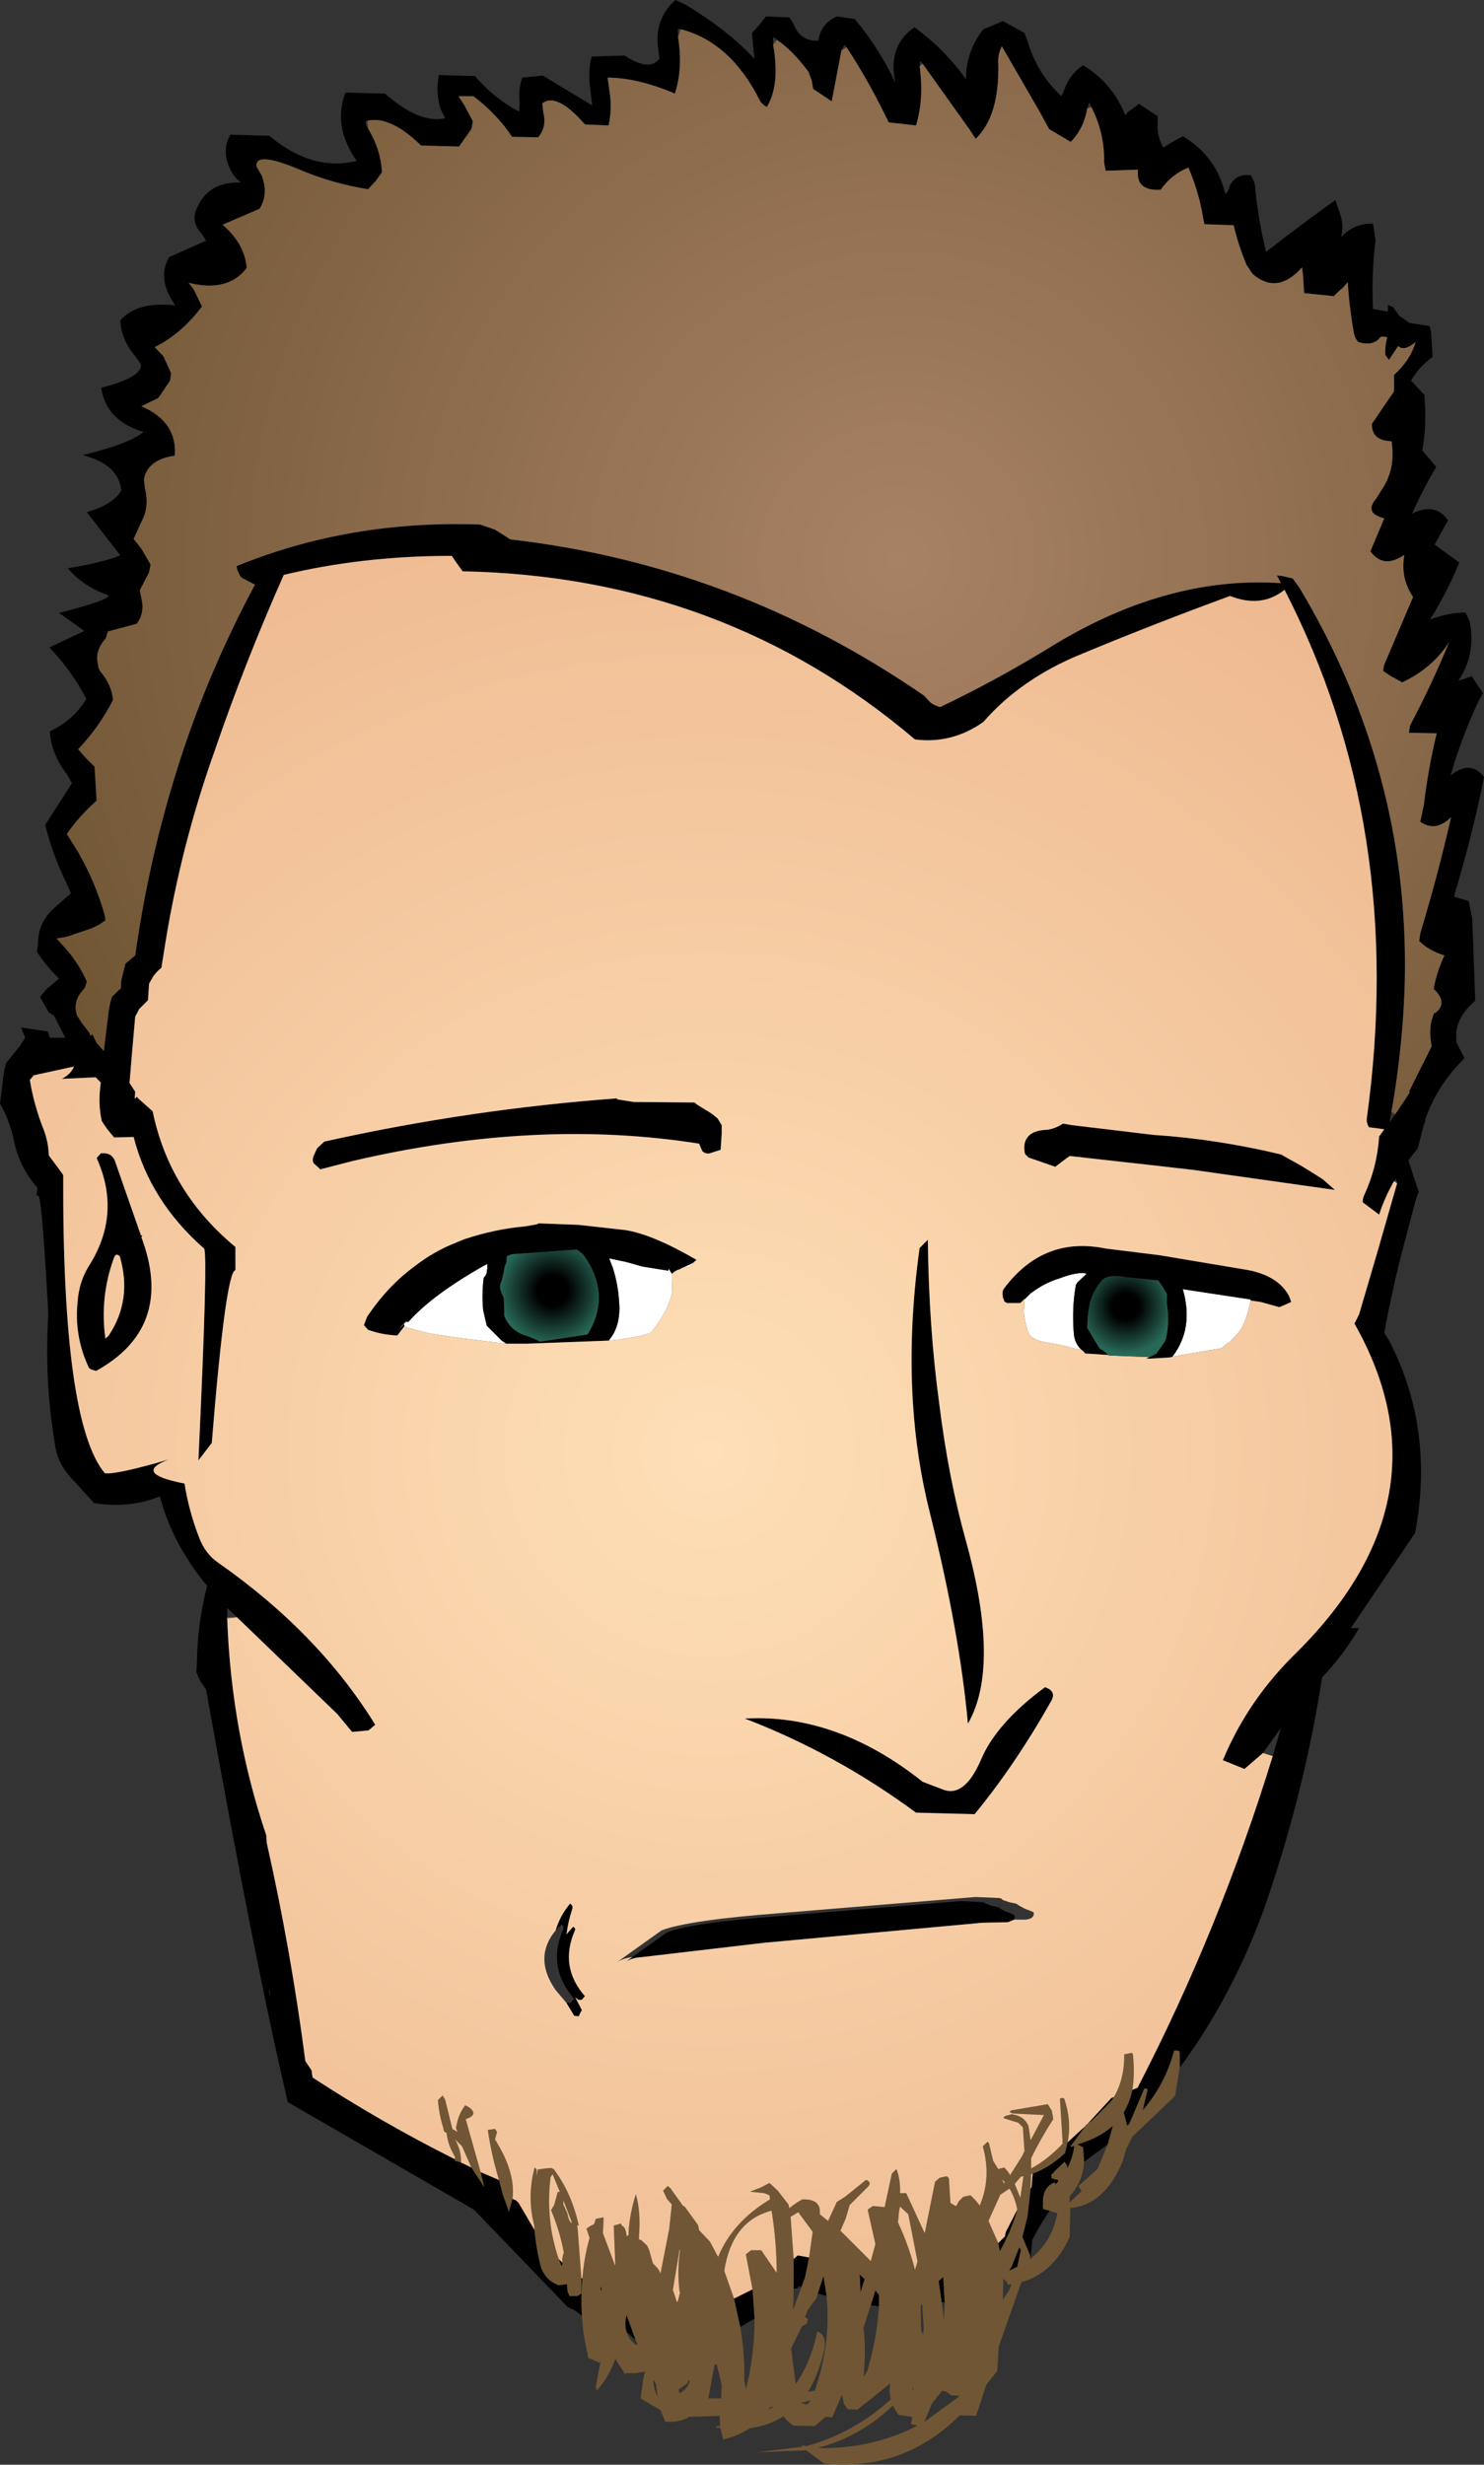
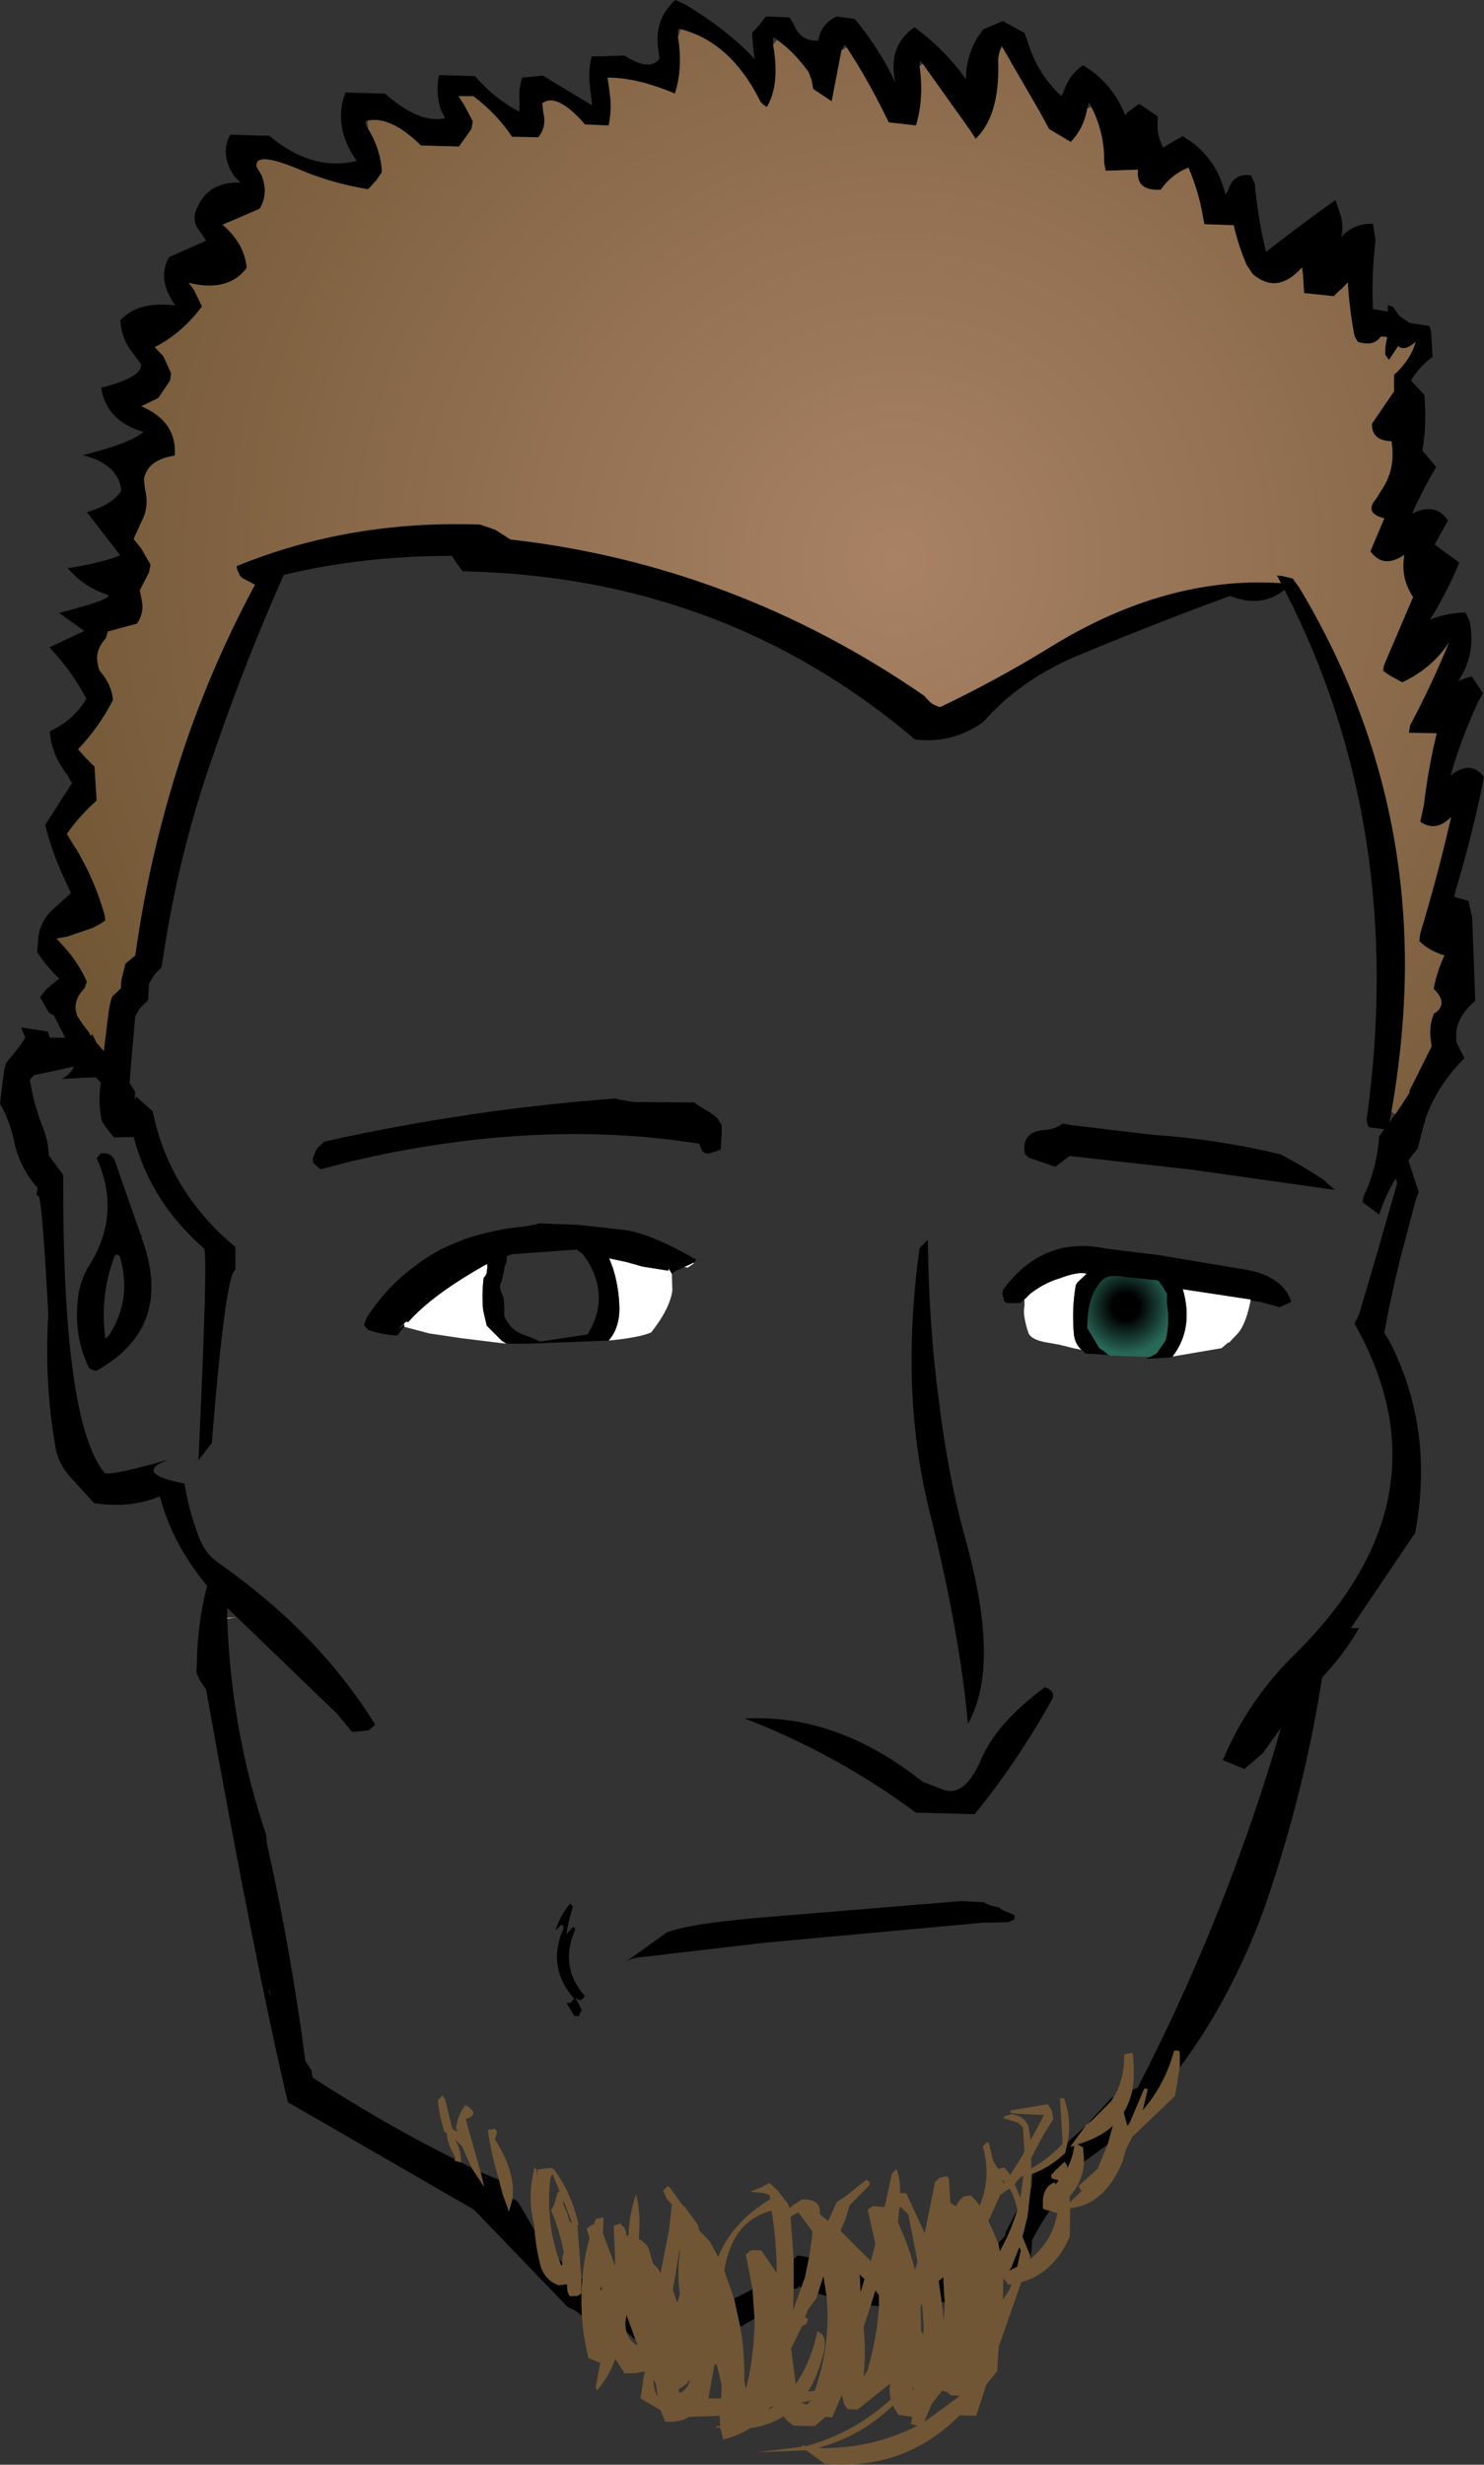
<svg xmlns="http://www.w3.org/2000/svg" height="239.65px" width="144.35px">
  <rect width="100%" height="100%" fill="#333333" stroke="none" />
  <g transform="matrix(1.0, 0.0, 0.0, 1.0, -213.7, 13.3)">
    <path d="M335.35 113.15 Q334.9 115.4 334.15 116.3 L333.25 117.25 333.15 117.25 332.5 117.8 332.45 117.8 327.75 118.6 Q329.85 115.85 328.75 112.05 L335.35 113.05 335.35 113.15 M318.9 117.95 L318.15 117.8 316.75 117.45 315.35 117.2 Q314.05 116.95 313.75 116.35 313.15 114.55 313.35 113.7 L313.35 113.0 313.4 113.0 313.65 112.75 313.9 112.5 313.9 112.55 313.9 112.5 Q315.25 111.45 316.75 111.0 318.6 110.3 319.4 110.55 L318.5 111.4 318.35 111.65 Q317.95 113.9 318.15 116.3 318.2 117.3 318.9 117.95 M311.3 112.95 L311.25 112.95 311.25 112.85 311.3 112.95 M272.9 117.05 Q273.95 115.85 273.95 113.9 273.9 111.8 273.3 109.95 L272.95 109.05 274.6 109.4 276.2 109.85 278.7 110.25 278.75 110.05 279.05 110.55 279.1 112.2 Q278.85 113.95 277.05 116.25 275.95 116.75 272.9 117.05 M280.25 109.9 L281.1 109.5 281.2 109.55 280.6 109.95 280.25 109.9 M253.0 115.7 L253.05 115.6 253.0 115.55 253.0 115.45 252.2 116.25 252.8 115.6 253.05 115.35 253.2 115.2 253.4 115.25 Q255.75 112.6 260.8 109.75 L261.1 109.6 261.1 109.8 261.1 110.05 261.05 110.3 261.05 110.45 260.95 110.7 260.75 110.95 Q260.55 112.55 260.7 114.1 L261.05 115.6 262.5 117.05 262.95 117.35 262.5 117.3 258.45 116.8 255.45 116.35 253.55 115.85 253.0 115.7" fill="#ffffff" fill-rule="evenodd" stroke="none" />
    <path d="M270.3 211.85 L270.25 211.85 Q269.75 211.35 268.95 211.05 L259.8 201.55 241.7 191.1 Q238.5 177.55 233.75 151.0 L233.15 150.1 232.8 149.3 232.85 148.5 Q232.9 144.5 233.85 140.9 230.45 136.8 229.25 132.2 226.3 133.4 222.85 132.85 L220.85 130.65 Q219.3 129.1 219.05 127.15 218.0 120.95 218.4 114.5 217.85 104.3 217.5 103.05 L217.25 102.9 217.35 102.2 Q215.5 100.1 215.0 97.35 214.6 95.6 213.7 94.0 L214.1 90.8 214.3 90.05 215.6 88.45 216.15 87.6 215.75 86.6 218.35 87.0 218.55 87.6 220.05 87.6 218.95 85.45 218.45 85.15 217.6 83.65 218.2 82.9 219.45 81.85 Q218.2 80.65 217.3 79.25 L217.4 78.4 Q217.4 76.55 218.75 75.2 L220.6 73.55 220.25 72.75 Q218.8 69.8 218.1 66.9 L220.7 62.85 220.25 62.05 Q218.65 59.95 218.55 57.8 220.85 56.75 222.1 54.65 220.7 51.95 218.5 49.65 L221.9 48.05 219.45 46.3 Q224.7 44.95 224.2 44.55 221.8 43.75 220.3 41.95 223.7 41.4 225.4 40.7 L222.15 36.5 Q224.7 35.75 225.5 34.4 225.25 31.85 221.75 30.95 226.3 29.85 227.65 28.7 224.0 27.6 223.55 24.4 227.65 23.35 227.4 22.1 L226.75 21.2 Q225.5 19.7 225.4 17.85 227.1 15.95 230.75 16.4 L230.4 15.85 Q229.05 13.6 230.15 11.7 L233.75 10.1 233.3 9.4 Q232.2 8.2 232.9 6.85 234.0 4.35 237.1 4.45 L236.5 3.85 Q235.05 1.7 236.1 -0.2 L239.9 -0.1 Q244.05 3.4 248.4 2.35 246.05 -1.0 247.3 -4.3 L251.15 -4.2 Q254.5 -1.25 257.0 -1.8 L256.55 -2.7 Q256.05 -4.4 256.4 -6.0 L259.9 -5.9 Q261.85 -3.65 264.2 -2.45 L264.25 -3.3 Q264.1 -4.6 264.5 -5.75 L266.5 -5.95 271.3 -3.05 271.15 -4.4 Q270.85 -6.2 271.25 -7.8 L274.45 -7.9 Q276.9 -6.3 277.85 -7.6 L277.75 -8.35 Q277.25 -11.4 279.4 -13.3 L280.3 -12.9 Q284.6 -10.3 287.1 -7.55 L287.0 -8.35 286.85 -10.1 287.5 -10.8 288.2 -11.7 290.5 -11.6 290.9 -10.95 Q291.55 -9.25 293.3 -9.35 293.55 -11.0 295.1 -11.7 L296.85 -11.45 Q299.25 -8.55 300.8 -5.25 L300.7 -5.8 Q300.2 -8.95 302.65 -10.65 305.6 -8.5 307.65 -5.6 L307.7 -6.45 Q307.95 -8.7 309.35 -10.45 L311.25 -11.25 313.35 -10.1 313.65 -9.3 Q314.6 -6.1 316.95 -3.95 L317.2 -4.5 Q317.75 -6.1 319.05 -6.95 321.9 -5.25 323.15 -2.1 L323.4 -2.4 324.5 -3.2 326.3 -2.0 326.3 -1.2 Q326.25 -0.05 326.85 1.05 327.8 0.45 328.75 -0.05 332.0 1.85 332.9 5.6 L333.15 5.25 Q333.65 3.5 335.4 3.75 L335.75 4.55 Q336.05 7.9 336.85 11.2 339.95 8.75 343.6 6.15 L344.15 7.8 Q344.4 8.85 344.15 9.75 345.4 8.4 347.25 8.45 L347.5 10.05 Q347.1 13.3 347.25 16.75 L348.7 17.0 348.7 16.35 349.2 16.55 349.8 17.4 350.8 18.1 352.75 18.4 352.9 18.95 353.05 21.4 Q351.75 22.35 350.95 23.7 L352.25 25.1 352.3 25.9 Q352.45 28.2 352.05 30.5 L353.4 32.1 Q352.05 34.4 351.05 36.65 353.3 35.5 354.55 37.3 L353.25 39.65 355.65 41.4 Q354.5 44.2 352.8 46.95 354.4 46.3 356.25 46.25 L356.65 47.1 Q357.3 50.35 355.55 52.9 356.15 52.7 356.85 52.45 L357.95 54.1 357.5 54.9 Q355.85 58.45 354.8 62.1 356.75 60.55 358.05 62.25 L357.75 63.75 Q356.7 68.6 355.25 73.45 L355.15 73.9 356.55 74.3 356.9 75.95 357.2 84.0 Q355.55 85.4 355.35 87.05 L355.35 88.0 356.15 89.6 Q353.45 92.25 352.3 95.65 L352.35 95.7 352.2 96.05 351.6 98.4 351.2 98.85 350.7 99.55 351.7 102.6 351.4 103.4 349.9 109.1 Q349.0 112.7 348.35 116.3 L348.85 117.1 Q353.25 125.65 351.35 135.75 L345.1 145.0 345.9 145.0 Q344.4 147.6 342.3 149.8 340.6 160.8 336.85 171.75 333.7 180.65 328.45 187.75 L328.45 186.3 Q328.45 186.0 327.9 186.1 327.05 189.35 324.85 191.9 L325.3 190.0 Q325.4 189.7 325.0 189.8 L323.55 193.2 323.35 193.4 323.0 192.1 Q323.6 191.1 323.85 189.9 L324.35 189.7 Q332.3 174.35 337.5 157.45 L338.3 154.7 336.55 157.15 334.75 158.7 332.65 157.85 Q335.1 151.95 339.85 147.35 355.0 132.25 345.45 115.4 L345.9 114.5 347.65 108.55 349.6 101.75 349.5 101.3 349.3 101.55 Q348.4 103.1 347.85 104.8 L346.25 103.6 Q346.25 103.2 346.4 102.9 347.65 100.2 347.85 97.2 L348.35 96.5 346.85 96.3 Q346.6 95.85 346.65 95.45 350.55 67.2 338.65 44.05 336.4 45.85 333.35 44.65 326.1 47.3 319.0 50.25 313.05 52.65 309.35 56.9 306.3 59.05 302.7 58.6 284.05 42.75 258.7 42.25 L258.05 41.35 257.65 40.75 257.15 40.75 Q248.75 40.8 241.3 42.6 237.55 51.05 234.6 59.65 231.3 68.9 229.75 78.6 L229.4 80.8 Q228.95 81.15 228.6 81.65 L228.2 82.35 228.15 83.1 228.1 83.95 227.25 84.8 226.85 85.55 226.5 89.55 226.3 92.0 226.85 92.85 226.8 93.55 227.0 93.35 227.25 93.6 228.55 94.75 Q230.15 102.6 236.6 107.95 L236.6 108.75 236.6 110.2 Q235.65 110.35 234.3 127.0 L233.0 128.7 Q233.95 108.5 233.55 108.1 228.3 103.5 226.7 97.25 L224.8 97.3 224.1 96.45 223.6 95.7 Q223.25 94.1 223.45 92.45 L223.5 91.95 223.0 91.45 219.7 91.6 Q220.55 91.2 220.9 90.4 L217.0 91.25 216.6 91.7 Q217.0 94.15 217.95 96.55 218.4 97.7 218.45 99.05 L219.75 100.8 219.85 100.95 Q219.75 125.0 223.9 129.95 225.0 130.1 230.15 128.6 226.5 129.95 231.65 130.95 232.05 133.55 233.05 136.15 233.65 137.8 235.0 138.7 244.7 145.5 250.2 154.4 L249.55 154.95 247.95 155.1 246.5 153.35 236.75 143.95 235.8 143.05 235.8 144.0 235.8 144.1 Q236.2 155.1 239.6 165.15 L239.65 165.9 Q242.0 176.35 243.4 187.1 L244.0 188.0 244.1 188.7 Q250.85 193.1 257.95 196.65 L257.95 196.8 258.5 196.95 259.55 197.45 260.8 199.35 260.45 197.9 262.2 198.65 262.25 198.7 262.6 200.05 263.05 201.3 263.2 201.75 263.55 200.5 263.9 200.65 264.15 200.9 265.7 203.55 Q265.85 205.4 266.35 207.25 L266.55 207.65 Q267.05 208.55 268.05 208.9 L268.85 208.8 268.85 208.7 268.9 209.5 269.1 209.95 269.85 209.95 270.25 209.7 270.25 208.2 270.35 208.25 Q270.2 210.05 270.3 211.85 M249.6 -1.6 L249.45 -1.55 249.25 -1.5 Q249.25 -1.1 249.5 -0.8 250.75 1.25 250.85 3.45 L250.25 4.3 249.5 5.1 Q246.1 4.55 243.1 3.3 238.45 1.3 238.65 2.9 L239.15 3.75 Q239.85 5.55 238.95 7.0 L235.35 8.55 Q237.5 10.4 237.7 12.75 235.9 15.15 232.05 14.2 L232.55 14.85 233.35 16.5 Q231.3 19.2 228.75 20.45 L229.6 21.35 230.35 23.0 230.25 23.7 229.1 25.4 227.45 26.2 Q230.95 27.7 230.7 31.0 228.05 31.4 227.7 33.3 L227.8 34.2 Q228.25 36.0 227.45 37.45 L226.7 39.1 227.45 40.05 228.35 41.6 228.2 42.35 227.3 44.1 227.45 44.85 Q227.8 46.3 227.0 47.35 L224.2 48.1 224.0 48.75 Q222.85 50.05 223.25 51.35 223.25 51.75 223.55 52.1 224.55 53.3 224.7 54.75 223.35 57.4 221.3 59.55 L222.0 60.35 222.9 61.25 222.95 62.1 223.1 64.55 Q221.4 66.05 220.2 67.8 L221.3 69.55 221.95 70.75 Q223.2 73.2 223.9 75.75 L223.95 76.2 223.35 76.6 222.65 76.95 220.3 77.75 220.1 77.8 219.2 77.95 220.15 79.0 Q221.4 80.45 222.15 82.15 L221.95 82.75 221.5 83.3 Q220.8 84.3 221.2 85.45 L221.65 86.15 222.45 87.2 222.4 87.3 222.6 87.4 222.65 87.2 223.1 88.1 223.8 88.9 224.05 86.8 224.25 85.2 Q224.35 84.35 224.6 83.6 L225.45 82.8 225.5 82.0 225.7 81.2 225.9 80.4 226.85 79.6 227.1 77.95 Q228.35 69.8 230.85 61.75 233.75 52.4 238.5 43.55 L237.25 42.9 237.05 42.7 236.8 42.15 236.7 41.75 Q247.7 37.25 260.4 37.7 L261.85 38.2 263.35 39.15 Q285.2 41.65 303.6 54.35 L304.2 55.0 Q304.6 55.3 305.15 55.45 310.5 52.9 315.65 49.75 327.05 42.65 338.3 43.4 L337.9 42.65 338.4 42.7 339.45 42.95 340.1 43.85 Q350.75 61.65 350.35 81.95 350.2 88.25 349.05 94.8 L348.85 95.85 349.4 95.05 349.55 94.85 350.45 93.5 350.8 92.95 350.8 92.75 352.95 88.45 352.85 87.65 Q352.7 86.35 353.2 85.2 L353.3 85.2 Q354.6 84.2 353.15 82.85 353.45 81.2 354.2 79.6 352.7 79.15 351.75 78.2 L351.85 77.45 Q353.55 71.85 354.85 66.15 353.35 67.65 351.85 66.6 L352.2 64.95 Q352.65 61.25 353.45 58.0 L350.75 57.95 350.85 57.25 Q353.0 53.2 354.65 49.15 353.05 51.65 350.1 53.05 L349.0 52.45 348.25 51.95 Q348.25 51.55 348.4 51.2 L348.55 50.85 351.15 44.75 Q349.9 42.9 350.3 40.65 348.25 42.05 347.0 40.3 L348.35 37.1 Q346.35 36.6 347.55 35.2 L348.05 34.4 Q349.5 32.3 349.05 29.6 347.1 29.55 347.15 27.9 L349.3 24.75 349.3 23.95 349.3 23.15 Q350.9 21.7 351.4 19.95 350.3 20.9 349.7 20.35 L348.8 21.7 348.45 21.2 Q348.4 20.3 348.65 19.5 348.05 19.35 347.95 19.5 347.3 20.4 345.8 19.95 345.45 19.5 345.4 19.1 344.95 16.65 344.8 14.15 L344.25 14.75 Q343.85 15.05 343.45 15.5 L340.55 15.2 340.45 13.5 340.35 12.7 Q337.95 15.4 335.55 13.35 L334.95 12.45 Q334.15 10.55 333.7 8.6 L330.85 8.5 330.75 8.0 Q330.35 5.45 329.3 3.0 327.65 3.65 326.6 5.15 324.15 5.3 324.4 3.2 L321.25 3.3 321.1 2.5 Q321.15 -0.4 319.85 -2.9 L319.65 -3.35 319.45 -2.75 Q319.15 -0.85 317.85 0.5 L315.75 -0.75 314.85 -2.4 311.15 -8.8 Q310.75 -8.0 310.8 -7.2 310.95 -2.05 308.6 0.2 L308.05 -0.65 303.45 -7.1 303.2 -7.4 303.15 -6.85 Q303.6 -3.75 302.8 -1.1 L300.15 -1.4 299.7 -2.3 Q298.05 -5.65 296.05 -8.7 L295.85 -8.95 295.55 -8.4 294.6 -3.45 292.8 -4.65 292.65 -5.5 292.35 -6.3 Q290.85 -8.35 289.3 -9.4 L289.3 -9.45 288.9 -9.7 288.9 -8.95 Q289.6 -5.1 288.3 -2.9 287.8 -3.15 287.6 -3.55 284.75 -9.2 279.95 -10.45 L279.9 -10.45 279.65 -10.5 279.65 -9.7 Q280.15 -6.7 279.35 -4.2 275.7 -5.75 272.8 -5.75 L273.0 -4.35 Q273.25 -2.65 272.9 -1.1 L270.6 -1.2 Q267.85 -4.35 266.45 -3.25 L266.55 -2.35 Q266.9 -0.95 266.05 0.05 L263.5 0.0 Q262.1 -2.15 259.75 -3.95 L258.3 -3.95 258.85 -3.1 259.7 -1.5 259.55 -0.75 258.35 0.95 254.65 0.85 Q251.8 -1.95 249.6 -1.6 M325.9 97.05 Q332.05 97.45 338.3 98.95 L340.35 100.1 341.4 100.75 342.35 101.35 343.55 102.4 329.75 100.45 326.25 100.05 317.75 99.1 317.2 99.5 316.35 100.15 313.75 99.25 313.4 98.9 Q313.2 97.9 313.6 97.35 314.1 96.6 315.55 96.55 316.35 96.45 317.1 95.95 L317.95 96.1 325.9 97.05 M335.35 113.15 L335.35 113.05 328.75 112.05 Q329.85 115.85 327.75 118.6 L327.7 118.65 327.35 118.7 325.6 118.8 325.2 118.8 325.5 118.65 325.65 118.6 326.2 118.3 327.0 117.15 327.1 116.95 Q327.5 115.2 327.2 113.45 L327.2 112.5 326.75 111.75 326.5 111.4 326.35 111.2 323.3 110.9 Q321.55 110.55 320.95 111.15 320.35 111.75 319.95 112.7 319.6 113.55 319.5 114.9 L319.45 115.8 320.65 117.8 321.05 118.05 321.4 118.35 321.55 118.45 319.25 118.3 319.1 118.1 318.9 117.95 Q318.2 117.3 318.15 116.3 317.95 113.9 318.35 111.65 L318.5 111.4 319.4 110.55 Q318.6 110.3 316.75 111.0 315.25 111.45 313.9 112.5 L313.9 112.55 313.9 112.5 313.65 112.75 313.4 113.0 313.35 113.0 312.95 113.4 312.3 113.4 311.65 113.4 311.4 113.25 311.3 112.95 311.25 112.85 311.25 112.75 Q311.15 112.3 311.35 112.0 315.2 106.85 321.25 108.1 L326.5 108.75 335.15 110.2 Q338.1 110.8 339.1 112.75 L339.3 113.3 338.15 113.8 336.35 113.3 335.35 113.15 M225.35 108.85 Q224.95 108.45 224.75 109.1 223.4 112.85 223.95 116.85 L224.25 116.6 Q226.6 113.1 225.35 108.85 M227.55 106.85 L227.45 107.0 227.6 107.4 Q230.55 115.85 223.05 120.0 L222.55 119.85 222.35 119.7 Q220.9 116.65 221.25 113.25 221.4 111.2 222.5 109.55 225.5 104.6 223.1 99.3 L223.5 98.85 Q224.45 98.7 224.85 99.5 L227.4 106.8 227.55 106.85 M244.55 98.35 L244.65 98.25 245.25 97.7 Q259.4 94.55 273.7 93.5 L273.75 93.6 275.35 93.85 281.25 93.9 281.5 94.1 282.3 94.6 Q282.95 94.95 283.5 95.45 L283.9 96.1 283.9 96.75 283.9 96.95 283.85 97.7 283.8 98.5 282.7 98.85 Q282.25 98.9 282.0 98.6 L281.7 97.9 Q265.9 95.4 247.95 99.6 L244.85 100.4 244.65 100.2 244.2 99.8 Q244.05 99.5 244.2 99.1 L244.55 98.35 M239.85 180.15 L240.0 180.85 239.95 180.25 239.85 180.15 M303.95 107.25 Q304.05 115.75 305.05 123.1 305.95 130.4 307.65 136.5 311.05 148.75 307.85 154.3 307.05 145.45 304.15 133.8 302.85 128.65 302.5 123.1 302.05 115.95 303.15 108.05 L303.95 107.25 M279.05 110.55 L278.75 110.05 278.7 110.25 276.2 109.85 274.6 109.4 272.95 109.05 273.3 109.95 Q273.9 111.8 273.95 113.9 273.95 115.85 272.9 117.05 L265.0 117.35 264.85 117.35 263.85 117.35 262.95 117.35 262.5 117.05 261.05 115.6 260.7 114.1 Q260.55 112.55 260.75 110.95 L260.95 110.7 261.05 110.45 261.05 110.3 261.1 110.05 261.1 109.8 261.1 109.6 260.8 109.75 Q255.75 112.6 253.4 115.25 L253.2 115.2 253.05 115.35 252.8 115.6 252.2 116.25 253.0 115.45 253.0 115.55 253.05 115.6 253.0 115.7 252.35 116.55 Q250.95 116.5 249.65 116.05 L249.5 116.0 249.1 115.55 249.4 114.75 Q251.4 111.75 254.0 109.85 255.85 108.4 258.0 107.55 L258.85 107.2 Q261.85 106.2 264.75 105.95 L265.9 105.75 266.1 105.65 268.75 105.75 270.0 105.8 274.5 106.3 Q277.15 106.7 281.45 109.2 L281.1 109.5 280.25 109.9 279.9 110.05 279.9 110.1 Q279.5 110.15 279.05 110.55 M269.8 108.2 L263.5 108.65 Q262.85 108.85 263.0 109.0 L262.95 109.5 262.8 109.8 262.7 110.4 262.5 111.25 Q262.25 111.7 262.4 112.2 L262.7 112.9 262.75 113.95 262.75 114.65 Q263.3 116.0 264.65 116.5 265.45 116.75 266.25 117.15 L270.85 116.45 Q273.05 112.9 270.85 109.3 L270.4 108.65 269.8 108.2 M267.75 174.4 Q268.15 173.0 269.15 171.8 269.5 172.0 269.35 172.35 268.95 173.6 268.8 174.8 L268.95 174.6 269.45 174.05 Q269.75 174.2 269.6 174.45 268.1 177.95 270.6 180.8 L270.45 180.95 270.3 181.15 269.95 181.15 269.65 180.9 270.3 182.15 270.15 182.4 270.0 182.75 269.55 182.7 268.8 181.45 269.2 181.45 269.4 181.2 269.55 181.05 Q266.85 177.95 268.5 174.25 268.6 173.95 268.3 173.85 L267.75 174.4 M275.2 177.0 L278.55 174.6 Q280.95 173.65 289.55 173.0 L307.15 171.55 309.3 171.65 309.5 171.7 309.6 171.8 310.15 172.0 310.85 172.15 311.1 172.35 311.6 172.6 312.15 172.8 312.4 172.95 312.35 173.35 311.75 173.6 309.3 173.65 288.05 175.6 276.1 177.0 Q275.15 177.05 274.5 177.5 L275.2 177.0 M315.35 150.75 Q316.5 151.15 315.95 152.1 312.45 158.3 308.5 163.1 L302.8 162.95 Q295.0 157.2 286.15 153.8 295.1 153.3 303.45 159.95 L305.55 160.75 Q307.55 161.4 309.1 157.85 310.6 154.25 315.35 150.75 M322.05 190.6 L321.75 191.05 319.9 192.9 319.45 193.25 321.8 190.7 322.05 190.6 M319.3 193.4 L317.8 195.45 318.2 195.35 Q318.05 196.55 317.5 197.55 L317.5 197.25 317.25 196.9 316.35 197.75 315.95 198.2 316.0 198.5 316.3 198.6 316.6 198.65 316.65 198.8 316.35 199.1 316.3 198.9 Q315.05 199.35 315.15 201.1 315.1 201.3 315.2 201.5 L315.8 201.65 Q314.9 202.95 314.1 204.5 L314.05 205.3 313.95 206.1 313.9 206.2 313.9 206.0 313.15 204.2 313.65 202.2 313.95 199.5 314.05 199.35 314.1 198.55 314.15 198.05 Q315.8 197.45 317.3 196.05 L317.55 195.0 319.3 193.4 M321.45 195.2 L319.15 196.9 319.05 195.5 318.5 195.2 Q320.6 194.6 321.95 193.4 L321.45 195.2 M312.65 201.55 L312.65 201.6 Q312.05 203.65 310.95 205.6 L310.8 204.8 311.45 204.15 Q311.5 203.7 311.7 203.4 L312.65 201.55 M305.3 210.55 L305.0 208.45 305.05 208.45 305.45 208.1 305.55 209.95 305.6 210.55 305.3 210.55 M312.85 205.2 L313.0 205.5 312.65 207.1 311.85 207.5 312.1 207.1 312.85 205.2 M297.3 207.85 L297.8 208.3 297.4 209.6 297.35 208.25 297.3 207.85 M293.25 209.7 L293.8 208.0 294.1 209.95 293.25 209.7 M298.4 210.85 L298.85 209.4 299.2 209.85 299.2 210.95 298.4 210.85 M290.9 206.35 L291.3 206.0 292.4 206.2 292.0 208.15 291.65 209.1 291.3 208.95 291.4 209.15 290.9 209.25 290.9 206.35 M285.1 210.2 L286.9 209.3 287.1 212.15 285.7 212.95 285.1 210.2 M303.3 210.9 L303.35 210.75 303.4 210.9 303.3 210.9 M268.4 206.7 L268.4 206.9 268.3 207.0 268.05 206.35 268.4 206.7 M272.15 209.0 L272.25 209.5 272.1 209.25 272.15 209.0 M275.5 214.15 L275.45 214.15 274.65 213.45 Q274.4 212.7 274.65 211.8 L275.5 214.15" fill="#000000" fill-rule="evenodd" stroke="none" />
    <path d="M249.45 -1.55 L249.6 -1.6 249.5 -0.8 249.45 -1.55" fill="url(#gradient0)" fill-rule="evenodd" stroke="none" />
    <path d="M270.3 211.85 Q270.2 210.05 270.35 208.25 270.5 206.25 271.05 204.3 L270.75 203.4 271.1 203.15 271.5 202.95 271.65 202.45 272.4 202.3 272.4 202.75 272.35 203.85 273.4 206.65 273.5 206.95 273.55 206.9 273.4 203.1 274.1 202.9 274.15 203.05 274.2 203.1 274.4 203.25 274.55 203.55 274.65 204.0 274.65 204.15 274.85 204.0 274.85 203.55 Q275.0 201.75 275.55 200.05 276.05 201.75 275.85 204.2 L275.85 204.45 276.05 204.5 276.65 205.05 276.85 205.5 277.2 206.75 277.75 207.35 277.95 207.75 278.8 203.4 278.8 203.35 279.05 201.05 278.6 200.55 278.2 199.7 278.65 199.25 278.9 199.45 280.15 201.2 280.3 201.25 281.6 203.05 281.7 203.55 282.75 204.65 283.55 206.15 Q284.95 202.75 288.6 200.55 L288.55 200.15 288.05 199.95 286.65 199.8 287.7 199.4 288.55 198.95 289.35 199.7 290.4 201.05 290.45 201.3 290.55 201.35 290.45 201.35 290.45 201.45 290.55 201.35 Q291.1 200.9 291.75 200.55 L292.0 200.55 Q293.35 200.6 293.45 201.6 L293.45 202.0 294.25 202.65 295.1 200.8 295.9 200.3 297.95 198.65 Q298.55 198.9 298.1 199.35 L296.35 201.1 295.95 202.45 295.45 203.6 298.4 206.55 298.85 204.9 298.1 201.55 298.6 201.2 299.75 201.3 300.45 198.05 300.9 197.6 Q301.3 198.65 301.25 199.95 L301.4 199.95 301.85 199.95 303.65 203.85 304.65 198.85 305.1 198.45 305.8 198.3 306.0 198.5 306.15 200.9 306.65 201.2 306.75 201.15 306.95 200.75 307.4 200.3 308.1 200.15 308.6 200.65 309.0 201.15 Q310.15 198.45 309.3 195.4 L309.75 194.95 309.9 195.1 310.3 196.8 310.8 197.6 311.4 197.45 311.85 198.0 311.95 198.2 313.15 196.3 313.35 195.85 313.2 193.55 312.75 193.1 311.3 192.65 311.45 192.45 312.2 192.25 312.2 192.3 Q313.35 192.45 313.75 193.45 L313.95 194.8 315.25 192.35 312.2 192.2 311.9 192.05 312.05 191.9 315.6 191.3 315.65 191.35 316.0 191.9 316.1 192.4 316.15 192.75 Q314.95 194.6 314.0 196.55 L314.0 197.55 Q315.65 196.65 317.05 195.15 L317.05 194.75 316.8 190.75 Q317.2 190.6 317.25 190.85 317.95 192.95 317.55 195.0 L317.3 196.05 Q315.8 197.45 314.15 198.05 L314.0 198.1 313.95 199.5 313.65 202.2 313.15 204.2 313.9 206.0 313.9 206.2 313.85 206.4 Q316.05 204.7 316.55 201.9 L315.8 201.65 315.2 201.5 Q315.1 201.3 315.15 201.1 315.05 199.35 316.3 198.9 L316.35 199.1 316.65 198.8 316.6 198.65 316.3 198.6 316.0 198.5 315.95 198.2 316.35 197.75 317.25 196.9 317.5 197.25 317.5 197.55 Q318.05 196.55 318.2 195.35 L317.8 195.45 319.3 193.4 319.3 193.3 319.45 193.25 319.9 192.9 321.75 191.05 322.05 190.6 Q323.1 188.8 323.05 186.45 L323.8 186.3 323.9 186.45 Q324.1 188.35 323.85 189.9 323.6 191.1 323.0 192.1 L323.35 193.4 323.55 193.2 325.0 189.8 Q325.4 189.7 325.3 190.0 L324.85 191.9 Q327.05 189.35 327.9 186.1 328.45 186.0 328.45 186.3 L328.45 187.75 328.0 190.5 323.85 194.45 323.25 195.65 322.9 196.85 Q321.15 201.1 317.8 201.4 L317.75 204.2 Q316.15 207.75 313.05 208.6 L310.85 214.85 310.7 217.25 309.65 218.55 308.65 221.6 307.05 221.55 Q301.6 227.0 293.9 226.25 L292.1 224.95 287.3 225.15 291.75 224.6 291.65 224.45 292.1 224.55 Q296.7 223.3 300.35 220.0 300.15 219.2 300.3 218.45 L297.1 221.0 296.15 220.95 295.8 220.45 295.6 219.55 294.65 221.75 294.0 221.7 292.95 222.6 290.85 222.55 290.25 222.05 289.9 221.65 Q288.5 222.55 286.65 222.8 285.5 223.55 284.05 223.9 L283.75 222.75 283.35 222.75 Q283.35 222.6 283.5 222.6 L283.75 222.6 283.7 221.6 280.75 221.7 Q279.7 222.3 278.4 222.15 L277.95 221.05 276.0 219.9 276.2 218.6 Q276.25 217.9 276.45 217.3 L275.7 217.4 275.65 217.45 274.75 217.45 274.6 217.45 274.35 217.5 274.4 217.35 273.85 216.55 273.55 216.05 Q272.95 217.8 271.75 219.15 L271.65 218.75 272.15 216.15 272.05 216.45 270.9 215.95 270.85 215.55 Q270.4 213.7 270.3 211.85 M270.25 208.2 L270.25 209.7 269.85 209.95 269.1 209.95 268.9 209.5 268.85 208.7 268.85 208.8 268.05 208.9 Q267.05 208.55 266.55 207.65 L266.35 207.25 Q265.85 205.4 265.7 203.55 L265.65 203.0 Q264.95 200.3 265.7 197.45 L265.9 197.65 265.9 198.3 266.0 197.65 266.7 197.55 267.3 197.5 267.55 197.6 Q269.3 199.9 270.0 203.1 L269.85 203.05 269.9 203.55 270.25 208.2 M263.55 200.5 L263.2 201.75 263.05 201.3 262.6 200.05 262.25 198.7 Q261.5 196.25 261.15 193.8 L261.85 193.7 262.05 194.0 261.85 194.7 262.1 195.15 Q263.85 198.05 263.55 200.5 M260.45 197.9 L260.8 199.35 259.55 197.45 258.65 195.4 257.95 194.7 Q258.55 195.7 258.55 196.95 L258.5 196.95 257.95 196.8 257.95 196.65 257.95 196.4 Q257.25 195.25 257.15 194.1 L256.9 193.95 256.8 193.55 Q256.4 192.25 256.3 190.9 L256.75 190.45 257.0 190.85 257.7 193.7 258.2 194.0 258.05 193.6 258.15 193.15 Q258.35 192.2 258.95 191.4 L259.25 191.55 Q260.35 192.3 259.0 192.75 L260.45 197.9 M249.5 -0.8 L249.6 -1.6 Q251.8 -1.95 254.65 0.85 L258.35 0.95 259.55 -0.75 259.7 -1.5 258.85 -3.1 258.3 -3.95 259.75 -3.95 Q262.1 -2.15 263.5 0.0 L266.05 0.05 Q266.9 -0.95 266.55 -2.35 L266.45 -3.25 Q267.85 -4.35 270.6 -1.2 L272.9 -1.1 Q273.25 -2.65 273.0 -4.35 L272.8 -5.75 Q275.7 -5.75 279.35 -4.2 280.15 -6.7 279.65 -9.7 L279.95 -10.45 Q284.75 -9.2 287.6 -3.55 287.8 -3.15 288.3 -2.9 289.6 -5.1 288.9 -8.95 L289.3 -9.4 Q290.85 -8.35 292.35 -6.3 L292.65 -5.5 292.8 -4.65 294.6 -3.45 295.55 -8.4 296.05 -8.7 Q298.05 -5.65 299.7 -2.3 L300.15 -1.4 302.8 -1.1 Q303.6 -3.75 303.15 -6.85 L303.45 -7.1 308.05 -0.65 308.6 0.2 Q310.95 -2.05 310.8 -7.2 310.75 -8.0 311.15 -8.8 L314.85 -2.4 315.75 -0.75 317.85 0.5 Q319.15 -0.85 319.45 -2.75 L319.85 -2.9 Q321.15 -0.4 321.1 2.5 L321.25 3.3 324.4 3.2 Q324.15 5.3 326.6 5.15 327.65 3.65 329.3 3.0 330.35 5.45 330.75 8.0 L330.85 8.5 333.7 8.6 Q334.15 10.55 334.95 12.45 L335.55 13.35 Q337.95 15.4 340.35 12.7 L340.45 13.5 340.55 15.2 343.45 15.5 Q343.85 15.05 344.25 14.75 L344.8 14.15 Q344.95 16.65 345.4 19.1 345.45 19.5 345.8 19.95 347.3 20.4 347.95 19.5 348.05 19.35 348.65 19.5 348.4 20.3 348.45 21.2 L348.8 21.7 349.7 20.35 Q350.3 20.9 351.4 19.95 350.9 21.7 349.3 23.15 L349.3 23.95 349.3 24.75 347.15 27.9 Q347.1 29.55 349.05 29.6 349.5 32.3 348.05 34.4 L347.55 35.2 Q346.35 36.6 348.35 37.1 L347.0 40.3 Q348.25 42.05 350.3 40.65 349.9 42.9 351.15 44.75 L348.55 50.85 348.4 51.2 Q348.25 51.55 348.25 51.95 L349.0 52.45 350.1 53.05 Q353.05 51.65 354.65 49.15 353.0 53.2 350.85 57.25 L350.75 57.95 353.45 58.0 Q352.65 61.25 352.2 64.95 L351.85 66.6 Q353.35 67.65 354.85 66.15 353.55 71.85 351.85 77.45 L351.75 78.2 Q352.7 79.15 354.2 79.6 353.45 81.2 353.15 82.85 354.6 84.2 353.3 85.2 L353.2 85.2 Q352.7 86.35 352.85 87.65 L352.95 88.45 350.8 92.75 350.8 92.95 350.45 93.5 349.55 94.85 349.4 95.05 349.05 94.8 Q350.2 88.25 350.35 81.95 350.75 61.65 340.1 43.85 L339.45 42.95 338.4 42.7 337.9 42.65 338.3 43.4 Q327.05 42.65 315.65 49.75 310.5 52.9 305.15 55.45 304.6 55.3 304.2 55.0 L303.6 54.35 Q285.2 41.65 263.35 39.15 L261.85 38.2 260.4 37.7 Q247.7 37.25 236.7 41.75 L236.8 42.15 237.05 42.7 237.25 42.9 238.5 43.55 Q233.75 52.4 230.85 61.75 228.35 69.8 227.1 77.95 L226.85 79.6 225.9 80.4 225.7 81.2 225.5 82.0 225.45 82.8 224.6 83.6 Q224.35 84.35 224.25 85.2 L224.05 86.8 223.8 88.9 223.1 88.1 222.65 87.2 222.6 87.4 222.4 87.3 222.45 87.2 221.65 86.15 221.2 85.45 Q220.8 84.3 221.5 83.3 L221.95 82.75 222.15 82.15 Q221.4 80.45 220.15 79.0 L219.2 77.95 220.1 77.8 220.3 77.75 222.65 76.95 223.35 76.6 223.95 76.2 223.9 75.75 Q223.2 73.2 221.95 70.75 L221.3 69.55 220.2 67.8 Q221.4 66.05 223.1 64.55 L222.95 62.1 222.9 61.25 222.0 60.35 221.3 59.55 Q223.35 57.4 224.7 54.75 224.55 53.3 223.55 52.1 223.25 51.75 223.25 51.35 222.85 50.05 224.0 48.75 L224.2 48.1 227.0 47.35 Q227.8 46.3 227.45 44.85 L227.3 44.1 228.2 42.35 228.35 41.6 227.45 40.05 226.7 39.1 227.45 37.45 Q228.25 36.0 227.8 34.2 L227.7 33.3 Q228.05 31.4 230.7 31.0 230.95 27.7 227.45 26.2 L229.1 25.4 230.25 23.7 230.35 23.0 229.6 21.35 228.75 20.45 Q231.3 19.2 233.35 16.5 L232.55 14.85 232.05 14.2 Q235.9 15.15 237.7 12.75 237.5 10.4 235.35 8.55 L238.95 7.0 Q239.85 5.55 239.15 3.75 L238.65 2.9 Q238.45 1.3 243.1 3.3 246.1 4.55 249.5 5.1 L250.25 4.3 250.85 3.45 Q250.75 1.25 249.5 -0.8 M319.15 196.9 Q319.05 198.8 317.75 200.25 L317.75 200.85 318.9 199.75 318.6 199.25 319.0 198.9 320.45 197.6 321.45 195.2 321.95 193.4 Q320.6 194.6 318.5 195.2 L319.05 195.5 319.15 196.9 M311.15 198.6 L311.35 199.0 311.45 198.9 311.15 198.6 M312.95 200.4 L313.25 198.3 313.0 198.35 312.4 199.05 312.95 200.4 M310.8 204.8 L310.95 205.6 Q312.05 203.65 312.65 201.6 L312.65 201.55 Q312.45 200.45 311.9 199.5 L311.0 200.1 309.85 202.65 310.8 204.8 M305.6 210.55 L305.55 209.95 305.45 208.1 305.05 208.45 305.0 208.45 305.3 210.55 305.4 211.25 305.5 212.35 305.6 210.55 M312.85 205.2 L312.1 207.1 311.85 207.5 312.65 207.1 313.0 205.5 312.85 205.2 M306.2 219.6 L305.75 219.25 305.35 219.15 304.35 220.4 303.6 222.2 306.95 219.75 307.0 219.65 306.2 219.6 M311.3 208.25 L311.25 210.3 311.85 209.4 312.1 208.8 311.75 208.85 311.6 208.55 311.3 208.25 M302.05 202.0 L301.25 201.25 301.15 201.7 301.05 202.8 Q302.1 205.05 302.7 207.4 L302.95 206.6 302.05 202.0 M297.3 207.85 L297.35 208.25 297.4 209.6 297.8 208.3 297.3 207.85 M294.1 209.95 L293.8 208.0 293.25 209.7 293.1 210.2 292.75 210.65 292.25 211.35 292.15 211.65 292.0 212.0 292.05 212.0 292.3 212.25 292.15 212.65 291.7 212.9 290.65 215.05 291.1 218.5 Q292.55 216.45 293.2 213.4 294.2 213.75 293.85 215.3 293.3 217.65 292.3 219.25 L292.95 219.15 Q294.55 214.55 294.1 209.95 M299.2 210.95 L299.2 209.85 298.85 209.4 298.4 210.85 297.7 213.0 Q297.95 215.3 297.7 217.8 L298.05 217.25 Q299.0 214.1 299.2 210.95 M292.4 206.2 L292.75 203.7 291.35 201.8 290.6 202.25 290.9 206.35 290.9 209.25 290.85 211.3 291.65 209.1 292.0 208.15 292.4 206.2 M286.9 209.3 L286.25 205.9 286.75 205.5 287.45 205.5 287.75 205.5 287.95 205.8 289.25 207.7 Q289.25 204.7 288.75 201.65 284.9 202.65 284.15 207.5 L285.1 210.2 285.7 212.95 Q286.15 215.45 286.1 218.15 L286.25 219.0 286.55 217.75 Q287.1 214.9 287.1 212.15 L286.9 209.3 M303.3 210.9 L303.25 211.0 303.3 213.3 303.5 213.7 303.55 212.95 303.4 210.9 303.35 210.75 303.3 210.9 M292.55 220.1 L291.6 220.35 292.2 220.5 292.35 220.35 292.55 220.1 M288.95 220.7 L288.65 220.75 288.4 221.05 288.95 220.7 M283.85 219.9 L283.9 218.6 283.4 216.55 283.2 216.65 282.6 219.9 283.85 219.9 M301.1 221.5 L300.8 221.05 300.55 220.6 Q297.35 223.65 293.3 224.7 L293.75 224.75 Q298.8 224.7 302.95 222.55 L302.3 222.4 302.45 221.7 301.1 221.5 M302.55 218.75 L302.45 219.2 302.55 219.05 302.55 218.75 M268.4 206.7 Q268.35 206.15 268.55 205.75 268.15 203.6 267.3 201.6 L267.6 201.1 267.95 199.85 268.15 199.8 267.45 198.1 267.25 198.4 Q266.75 202.6 268.05 206.35 L268.3 207.0 268.4 206.9 268.4 206.7 M268.5 200.65 L268.5 201.05 268.9 201.95 Q269.05 202.8 269.35 202.85 L268.5 200.65 M279.8 205.45 L279.15 209.35 279.3 209.8 279.55 210.55 279.65 210.4 279.85 209.6 279.8 209.5 Q279.55 207.45 279.85 205.5 L279.8 205.45 M272.15 209.0 L272.15 208.85 272.15 209.0 272.1 209.25 272.25 209.5 272.15 209.0 M274.65 213.45 Q274.85 214.2 275.65 214.75 L275.7 214.6 275.5 214.15 274.65 211.8 Q274.4 212.7 274.65 213.45 M279.8 219.4 Q280.5 219.05 280.75 218.35 L280.8 218.15 280.65 218.2 280.55 218.45 279.7 219.05 279.8 219.4 M277.65 219.65 L277.5 218.5 277.25 218.1 Q277.25 218.8 277.6 219.65 L277.65 219.65" fill="url(#gradient1)" fill-rule="evenodd" stroke="none" />
    <path d="M279.9 -10.45 L279.95 -10.45 279.65 -9.7 279.9 -10.45 M289.3 -9.45 L289.3 -9.4 288.9 -8.95 289.3 -9.45" fill="url(#gradient2)" fill-rule="evenodd" stroke="none" />
-     <path d="M270.35 208.25 L270.25 208.2 269.9 203.55 269.85 203.05 270.0 203.1 Q269.3 199.9 267.55 197.6 L267.3 197.5 266.7 197.55 266.0 197.65 265.9 198.3 265.9 197.65 265.7 197.45 Q264.95 200.3 265.65 203.0 L265.7 203.55 264.15 200.9 263.9 200.65 263.55 200.5 Q263.85 198.05 262.1 195.15 L261.85 194.7 262.05 194.0 261.85 193.7 261.15 193.8 Q261.5 196.25 262.25 198.7 L262.2 198.65 260.45 197.9 259.0 192.75 Q260.35 192.3 259.25 191.55 L258.95 191.4 Q258.35 192.2 258.15 193.15 L258.05 193.6 258.2 194.0 257.7 193.7 257.0 190.85 256.75 190.45 256.3 190.9 Q256.4 192.25 256.8 193.55 L256.9 193.95 257.15 194.1 Q257.25 195.25 257.95 196.4 L257.95 196.65 Q250.85 193.1 244.1 188.7 L244.0 188.0 243.4 187.1 Q242.0 176.35 239.65 165.9 L239.6 165.15 Q236.2 155.1 235.8 144.1 L236.75 143.95 246.5 153.35 247.95 155.1 249.55 154.95 250.2 154.4 Q244.7 145.5 235.0 138.7 233.65 137.8 233.05 136.15 232.05 133.55 231.65 130.95 226.5 129.95 230.15 128.6 225.0 130.1 223.9 129.95 219.75 125.0 219.85 100.95 L219.75 100.8 218.45 99.05 Q218.4 97.7 217.95 96.55 217.0 94.15 216.6 91.7 L217.0 91.25 220.9 90.4 Q220.55 91.2 219.7 91.6 L223.0 91.45 223.5 91.95 223.45 92.45 Q223.25 94.1 223.6 95.7 L224.1 96.45 224.8 97.3 226.7 97.25 Q228.3 103.5 233.55 108.1 233.95 108.5 233.0 128.7 L234.3 127.0 Q235.65 110.35 236.6 110.2 L236.6 108.75 236.6 107.95 Q230.15 102.6 228.55 94.75 L227.25 93.6 227.0 93.35 226.8 93.55 226.85 92.85 226.3 92.0 226.5 89.55 226.85 85.55 227.25 84.8 228.1 83.95 228.15 83.1 228.2 82.35 228.6 81.65 Q228.95 81.15 229.4 80.8 L229.75 78.6 Q231.3 68.9 234.6 59.65 237.55 51.05 241.3 42.6 248.75 40.8 257.15 40.75 L257.65 40.75 258.05 41.35 258.7 42.25 Q284.05 42.75 302.7 58.6 306.3 59.05 309.35 56.9 313.05 52.65 319.0 50.25 326.1 47.3 333.35 44.65 336.4 45.85 338.65 44.05 350.55 67.2 346.65 95.45 346.6 95.85 346.85 96.3 L348.35 96.5 347.85 97.2 Q347.65 100.2 346.4 102.9 346.25 103.2 346.25 103.6 L347.85 104.8 Q348.4 103.1 349.3 101.55 L349.6 101.75 347.65 108.55 345.9 114.5 345.45 115.4 Q355.0 132.25 339.85 147.35 335.1 151.95 332.65 157.85 L334.75 158.7 336.55 157.15 337.5 157.45 Q332.3 174.35 324.35 189.7 L323.85 189.9 Q324.1 188.35 323.9 186.45 L323.8 186.3 323.05 186.45 Q323.1 188.8 322.05 190.6 L321.8 190.7 319.45 193.25 319.3 193.3 319.3 193.4 317.55 195.0 Q317.95 192.95 317.25 190.85 317.2 190.6 316.8 190.75 L317.05 194.75 317.05 195.15 Q315.65 196.65 314.0 197.55 L314.0 196.55 Q314.95 194.6 316.15 192.75 L316.1 192.4 316.0 191.9 315.65 191.35 315.6 191.3 312.05 191.9 311.9 192.05 312.2 192.2 315.25 192.35 313.95 194.8 313.75 193.45 Q313.35 192.45 312.2 192.3 L312.2 192.25 311.45 192.45 311.3 192.65 312.75 193.1 313.2 193.55 313.35 195.85 313.15 196.3 311.95 198.2 311.85 198.0 311.4 197.45 310.8 197.6 310.3 196.8 309.9 195.1 309.75 194.95 309.3 195.4 Q310.15 198.45 309.0 201.15 L308.6 200.65 308.1 200.15 307.4 200.3 306.95 200.75 306.75 201.15 306.65 201.2 306.15 200.9 306.0 198.5 305.8 198.3 305.1 198.45 304.65 198.85 303.65 203.85 301.85 199.95 301.4 199.95 301.25 199.95 Q301.3 198.65 300.9 197.6 L300.45 198.05 299.75 201.3 298.6 201.2 298.1 201.55 298.85 204.9 298.4 206.55 295.45 203.6 295.95 202.45 296.35 201.1 298.1 199.35 Q298.55 198.9 297.95 198.65 L295.9 200.3 295.1 200.8 294.25 202.65 293.45 202.0 293.45 201.6 Q293.35 200.6 292.0 200.55 L291.75 200.55 Q291.1 200.9 290.55 201.35 L290.45 201.45 290.45 201.35 290.55 201.35 290.45 201.3 290.4 201.05 289.35 199.7 288.55 198.95 287.7 199.4 286.65 199.8 288.05 199.95 288.55 200.15 288.6 200.55 Q284.95 202.75 283.55 206.15 L282.75 204.65 281.7 203.55 281.6 203.05 280.3 201.25 280.15 201.2 278.9 199.45 278.65 199.25 278.2 199.7 278.6 200.55 279.05 201.05 278.8 203.35 278.8 203.4 277.95 207.75 277.75 207.35 277.2 206.75 276.85 205.5 276.65 205.05 276.05 204.5 275.85 204.45 275.85 204.2 Q276.05 201.75 275.55 200.05 275.0 201.75 274.85 203.55 L274.85 204.0 274.65 204.15 274.65 204.0 274.55 203.55 274.4 203.25 274.2 203.1 274.15 203.05 274.1 202.9 273.4 203.1 273.55 206.9 273.5 206.95 273.4 206.65 272.35 203.85 272.4 202.75 272.4 202.3 271.65 202.45 271.5 202.95 271.1 203.15 270.75 203.4 271.05 204.3 Q270.5 206.25 270.35 208.25 M259.55 197.45 L258.5 196.95 258.55 196.95 Q258.55 195.7 257.95 194.7 L258.65 195.4 259.55 197.45 M325.9 97.05 L317.95 96.1 317.1 95.95 Q316.35 96.45 315.55 96.55 314.1 96.6 313.6 97.35 313.2 97.9 313.4 98.9 L313.75 99.25 316.35 100.15 317.2 99.5 317.75 99.1 326.25 100.05 329.75 100.45 343.55 102.4 342.35 101.35 341.4 100.75 340.35 100.1 338.3 98.95 Q332.05 97.45 325.9 97.05 M327.75 118.6 L332.45 117.8 332.5 117.8 333.15 117.25 333.25 117.25 334.15 116.3 Q334.9 115.4 335.35 113.15 L336.35 113.3 338.15 113.8 339.3 113.3 339.1 112.75 Q338.1 110.8 335.15 110.2 L326.5 108.75 321.25 108.1 Q315.2 106.85 311.35 112.0 311.15 112.3 311.25 112.75 L311.25 112.85 311.25 112.95 311.3 112.95 311.4 113.25 311.65 113.4 312.3 113.4 312.95 113.4 313.35 113.0 313.35 113.7 Q313.15 114.55 313.75 116.35 314.05 116.95 315.35 117.2 L316.75 117.45 318.15 117.8 318.9 117.95 319.1 118.1 319.25 118.3 321.55 118.45 321.55 118.5 321.6 118.5 325.5 118.65 325.2 118.8 325.6 118.8 327.35 118.7 327.7 118.65 327.75 118.6 M244.55 98.35 L244.2 99.1 Q244.05 99.5 244.2 99.8 L244.65 100.2 244.85 100.4 247.95 99.6 Q265.9 95.4 281.7 97.9 L282.0 98.6 Q282.25 98.9 282.7 98.85 L283.8 98.5 283.85 97.7 283.9 96.95 283.9 96.75 283.9 96.1 283.5 95.45 Q282.95 94.95 282.3 94.6 L281.5 94.1 281.25 93.9 275.35 93.85 273.75 93.6 273.7 93.5 Q259.4 94.55 245.25 97.7 L244.65 98.25 244.55 98.35 M227.55 106.85 L227.4 106.8 224.85 99.5 Q224.45 98.7 223.5 98.85 L223.1 99.3 Q225.5 104.6 222.5 109.55 221.4 111.2 221.25 113.25 220.9 116.65 222.35 119.7 L222.55 119.85 223.05 120.0 Q230.55 115.85 227.6 107.4 L227.45 107.0 227.55 106.85 M225.35 108.85 Q226.6 113.1 224.25 116.6 L223.95 116.85 Q223.4 112.85 224.75 109.1 224.95 108.45 225.35 108.85 M303.95 107.25 L303.15 108.05 Q302.05 115.95 302.5 123.1 302.85 128.65 304.15 133.8 307.05 145.45 307.85 154.3 311.05 148.75 307.65 136.5 305.95 130.4 305.05 123.1 304.05 115.75 303.95 107.25 M279.05 110.55 Q279.5 110.15 279.9 110.1 L279.9 110.05 280.25 109.9 280.6 109.95 281.2 109.55 281.1 109.5 281.45 109.2 Q277.15 106.7 274.5 106.3 L270.0 105.8 268.75 105.75 266.1 105.65 265.9 105.75 264.75 105.95 Q261.85 106.2 258.85 107.2 L258.0 107.55 Q255.85 108.4 254.0 109.85 251.4 111.75 249.4 114.75 L249.1 115.55 249.5 116.0 249.65 116.05 Q250.95 116.5 252.35 116.55 L253.0 115.7 253.55 115.85 255.45 116.35 258.45 116.8 262.5 117.3 262.95 117.35 263.85 117.35 264.85 117.35 265.0 117.35 272.9 117.05 Q275.95 116.75 277.05 116.25 278.85 113.95 279.1 112.2 L279.05 110.55 M268.8 181.45 L269.55 182.7 270.0 182.75 270.15 182.4 270.3 182.15 269.65 180.9 269.95 181.15 270.3 181.15 270.45 180.95 270.6 180.8 Q268.1 177.95 269.6 174.45 269.75 174.2 269.45 174.05 L268.95 174.6 268.8 174.8 Q268.95 173.6 269.35 172.35 269.5 172.0 269.15 171.8 268.15 173.0 267.75 174.4 265.55 177.05 267.75 180.2 L268.8 181.45 M275.2 177.0 L274.5 177.5 Q275.15 177.05 276.1 177.0 L288.05 175.6 309.3 173.65 311.75 173.6 312.35 173.35 313.5 173.35 Q314.35 173.25 314.25 172.65 L313.95 172.5 313.4 172.3 312.85 172.0 312.55 171.8 311.85 171.65 311.25 171.45 311.1 171.3 310.9 171.25 308.6 171.15 289.8 172.7 Q280.6 173.4 278.05 174.4 L273.7 177.5 Q274.3 177.1 275.2 177.0 M315.35 150.75 Q310.6 154.25 309.1 157.85 307.55 161.4 305.55 160.75 L303.45 159.95 Q295.1 153.3 286.15 153.8 295.0 157.2 302.8 162.95 L308.5 163.1 Q312.45 158.3 315.95 152.1 316.5 151.15 315.35 150.75 M313.95 199.5 L314.0 198.1 314.15 198.05 314.1 198.55 314.05 199.35 313.95 199.5 M312.95 200.4 L312.4 199.05 313.0 198.35 313.25 198.3 312.95 200.4 M311.15 198.6 L311.45 198.9 311.35 199.0 311.15 198.6 M312.65 201.55 L311.7 203.4 Q311.5 203.7 311.45 204.15 L310.8 204.8 309.85 202.65 311.0 200.1 311.9 199.5 Q312.45 200.45 312.65 201.55 M302.05 202.0 L302.95 206.6 302.7 207.4 Q302.1 205.05 301.05 202.8 L301.15 201.7 301.25 201.25 302.05 202.0 M290.9 206.35 L290.6 202.25 291.35 201.8 292.75 203.7 292.4 206.2 291.3 206.0 290.9 206.35 M286.9 209.3 L285.1 210.2 284.15 207.5 Q284.9 202.65 288.75 201.65 289.25 204.7 289.25 207.7 L287.95 205.8 287.75 205.5 287.45 205.5 286.75 205.5 286.25 205.9 286.9 209.3 M279.8 205.45 L279.85 205.5 Q279.55 207.45 279.8 209.5 L279.85 209.6 279.65 210.4 279.55 210.55 279.3 209.8 279.15 209.35 279.8 205.45 M268.5 200.65 L269.35 202.85 Q269.05 202.8 268.9 201.95 L268.5 201.05 268.5 200.65 M268.05 206.35 Q266.75 202.6 267.25 198.4 L267.45 198.1 268.15 199.8 267.95 199.85 267.6 201.1 267.3 201.6 Q268.15 203.6 268.55 205.75 268.35 206.15 268.4 206.7 L268.05 206.35 M272.15 209.0 L272.15 208.85 272.15 209.0" fill="url(#gradient3)" fill-rule="evenodd" stroke="none" />
    <path d="M235.8 144.1 L235.8 144.0 236.75 143.95 235.8 144.1 M337.5 157.45 L336.55 157.15 337.5 157.45" fill="url(#gradient4)" fill-rule="evenodd" stroke="none" />
    <path d="M325.5 118.65 L321.6 118.5 321.55 118.5 321.55 118.45 321.4 118.35 321.05 118.05 320.65 117.8 319.45 115.8 319.5 114.9 Q319.6 113.55 319.95 112.7 320.35 111.75 320.95 111.15 321.55 110.55 323.3 110.9 L326.35 111.2 326.5 111.4 326.75 111.75 327.2 112.5 327.2 113.45 Q327.5 115.2 327.1 116.95 L327.0 117.15 326.2 118.3 325.65 118.6 325.5 118.65" fill="url(#gradient5)" fill-rule="evenodd" stroke="none" />
-     <path d="M269.8 108.2 L270.4 108.65 270.85 109.3 Q273.05 112.9 270.85 116.45 L266.25 117.15 Q265.45 116.75 264.65 116.5 263.3 116.0 262.75 114.65 L262.75 113.95 262.7 112.9 262.4 112.2 Q262.25 111.7 262.5 111.25 L262.7 110.4 262.8 109.8 262.95 109.5 263.0 109.0 Q262.85 108.85 263.5 108.65 L269.8 108.2" fill="url(#gradient6)" fill-rule="evenodd" stroke="none" />
  </g>
  <defs>
    <radialGradient cx="0" cy="0" gradientTransform="matrix(-0.131, -0.004, -0.005, 0.131, 310.15, 25.2)" gradientUnits="userSpaceOnUse" id="gradient0" r="819.2" spreadMethod="pad">
      <stop offset="0.0" stop-color="#a98265" />
      <stop offset="1.0" stop-color="#705634" />
    </radialGradient>
    <radialGradient cx="0" cy="0" gradientTransform="matrix(-0.111, -0.003, -0.004, 0.111, 301.0, 41.15)" gradientUnits="userSpaceOnUse" id="gradient1" r="819.2" spreadMethod="pad">
      <stop offset="0.0" stop-color="#a98265" />
      <stop offset="1.0" stop-color="#705634" />
    </radialGradient>
    <radialGradient cx="0" cy="0" gradientTransform="matrix(-1.167, -0.034, -0.042, 1.165, 828.15, -50.45)" gradientUnits="userSpaceOnUse" id="gradient2" r="819.2" spreadMethod="pad">
      <stop offset="0.0" stop-color="#a98265" />
      <stop offset="1.0" stop-color="#705634" />
    </radialGradient>
    <radialGradient cx="0" cy="0" gradientTransform="matrix(-0.123, -0.004, -0.004, 0.122, 282.7, 127.95)" gradientUnits="userSpaceOnUse" id="gradient3" r="819.2" spreadMethod="pad">
      <stop offset="0.0" stop-color="#fedfb7" />
      <stop offset="1.0" stop-color="#eeb990" />
    </radialGradient>
    <radialGradient cx="0" cy="0" gradientTransform="matrix(-1.167, -0.034, -0.042, 1.165, 828.15, -50.45)" gradientUnits="userSpaceOnUse" id="gradient4" r="819.2" spreadMethod="pad">
      <stop offset="0.0" stop-color="#cdad8d" />
      <stop offset="1.0" stop-color="#d28f7a" />
    </radialGradient>
    <radialGradient cx="0" cy="0" gradientTransform="matrix(0.007, 1.0E-4, -1.0E-4, 0.007, 323.2, 113.75)" gradientUnits="userSpaceOnUse" id="gradient5" r="819.2" spreadMethod="pad">
      <stop offset="0.227" stop-color="#000000" />
      <stop offset="0.796" stop-color="#286857" />
    </radialGradient>
    <radialGradient cx="0" cy="0" gradientTransform="matrix(0.008, 1.0E-4, -1.0E-4, 0.008, 267.45, 112.2)" gradientUnits="userSpaceOnUse" id="gradient6" r="819.2" spreadMethod="pad">
      <stop offset="0.227" stop-color="#000000" />
      <stop offset="0.796" stop-color="#286857" />
    </radialGradient>
  </defs>
</svg>